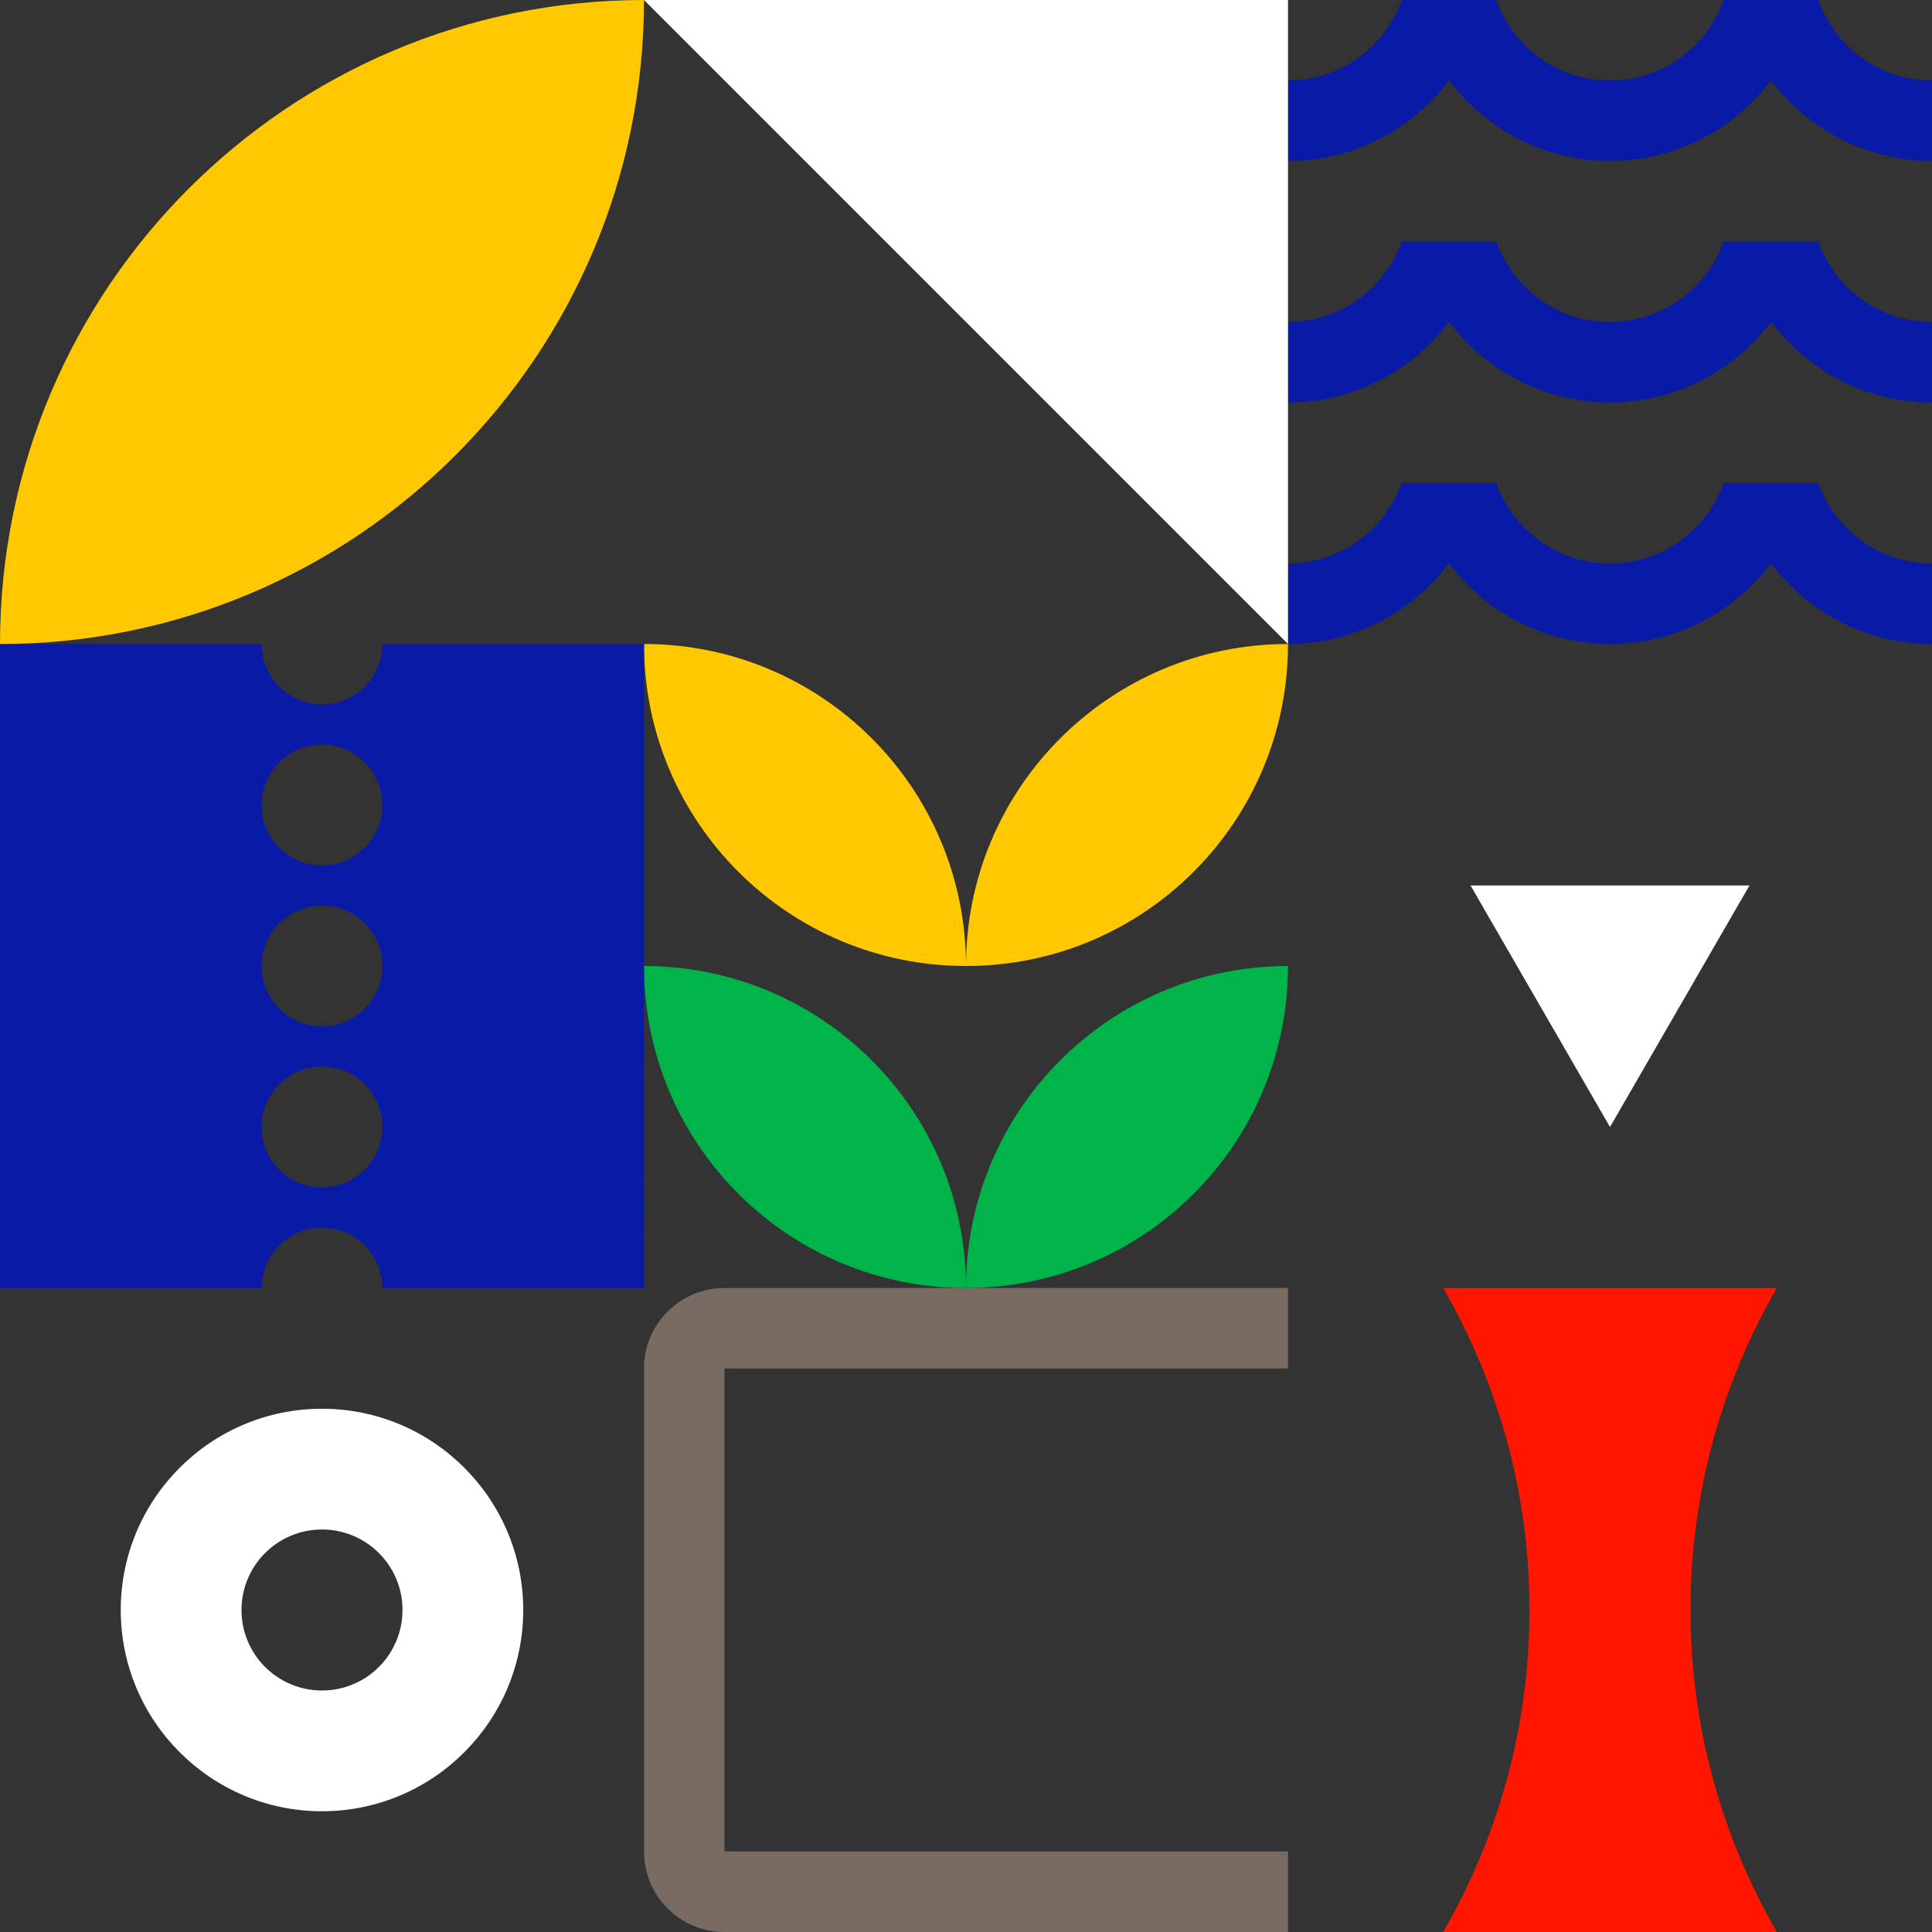
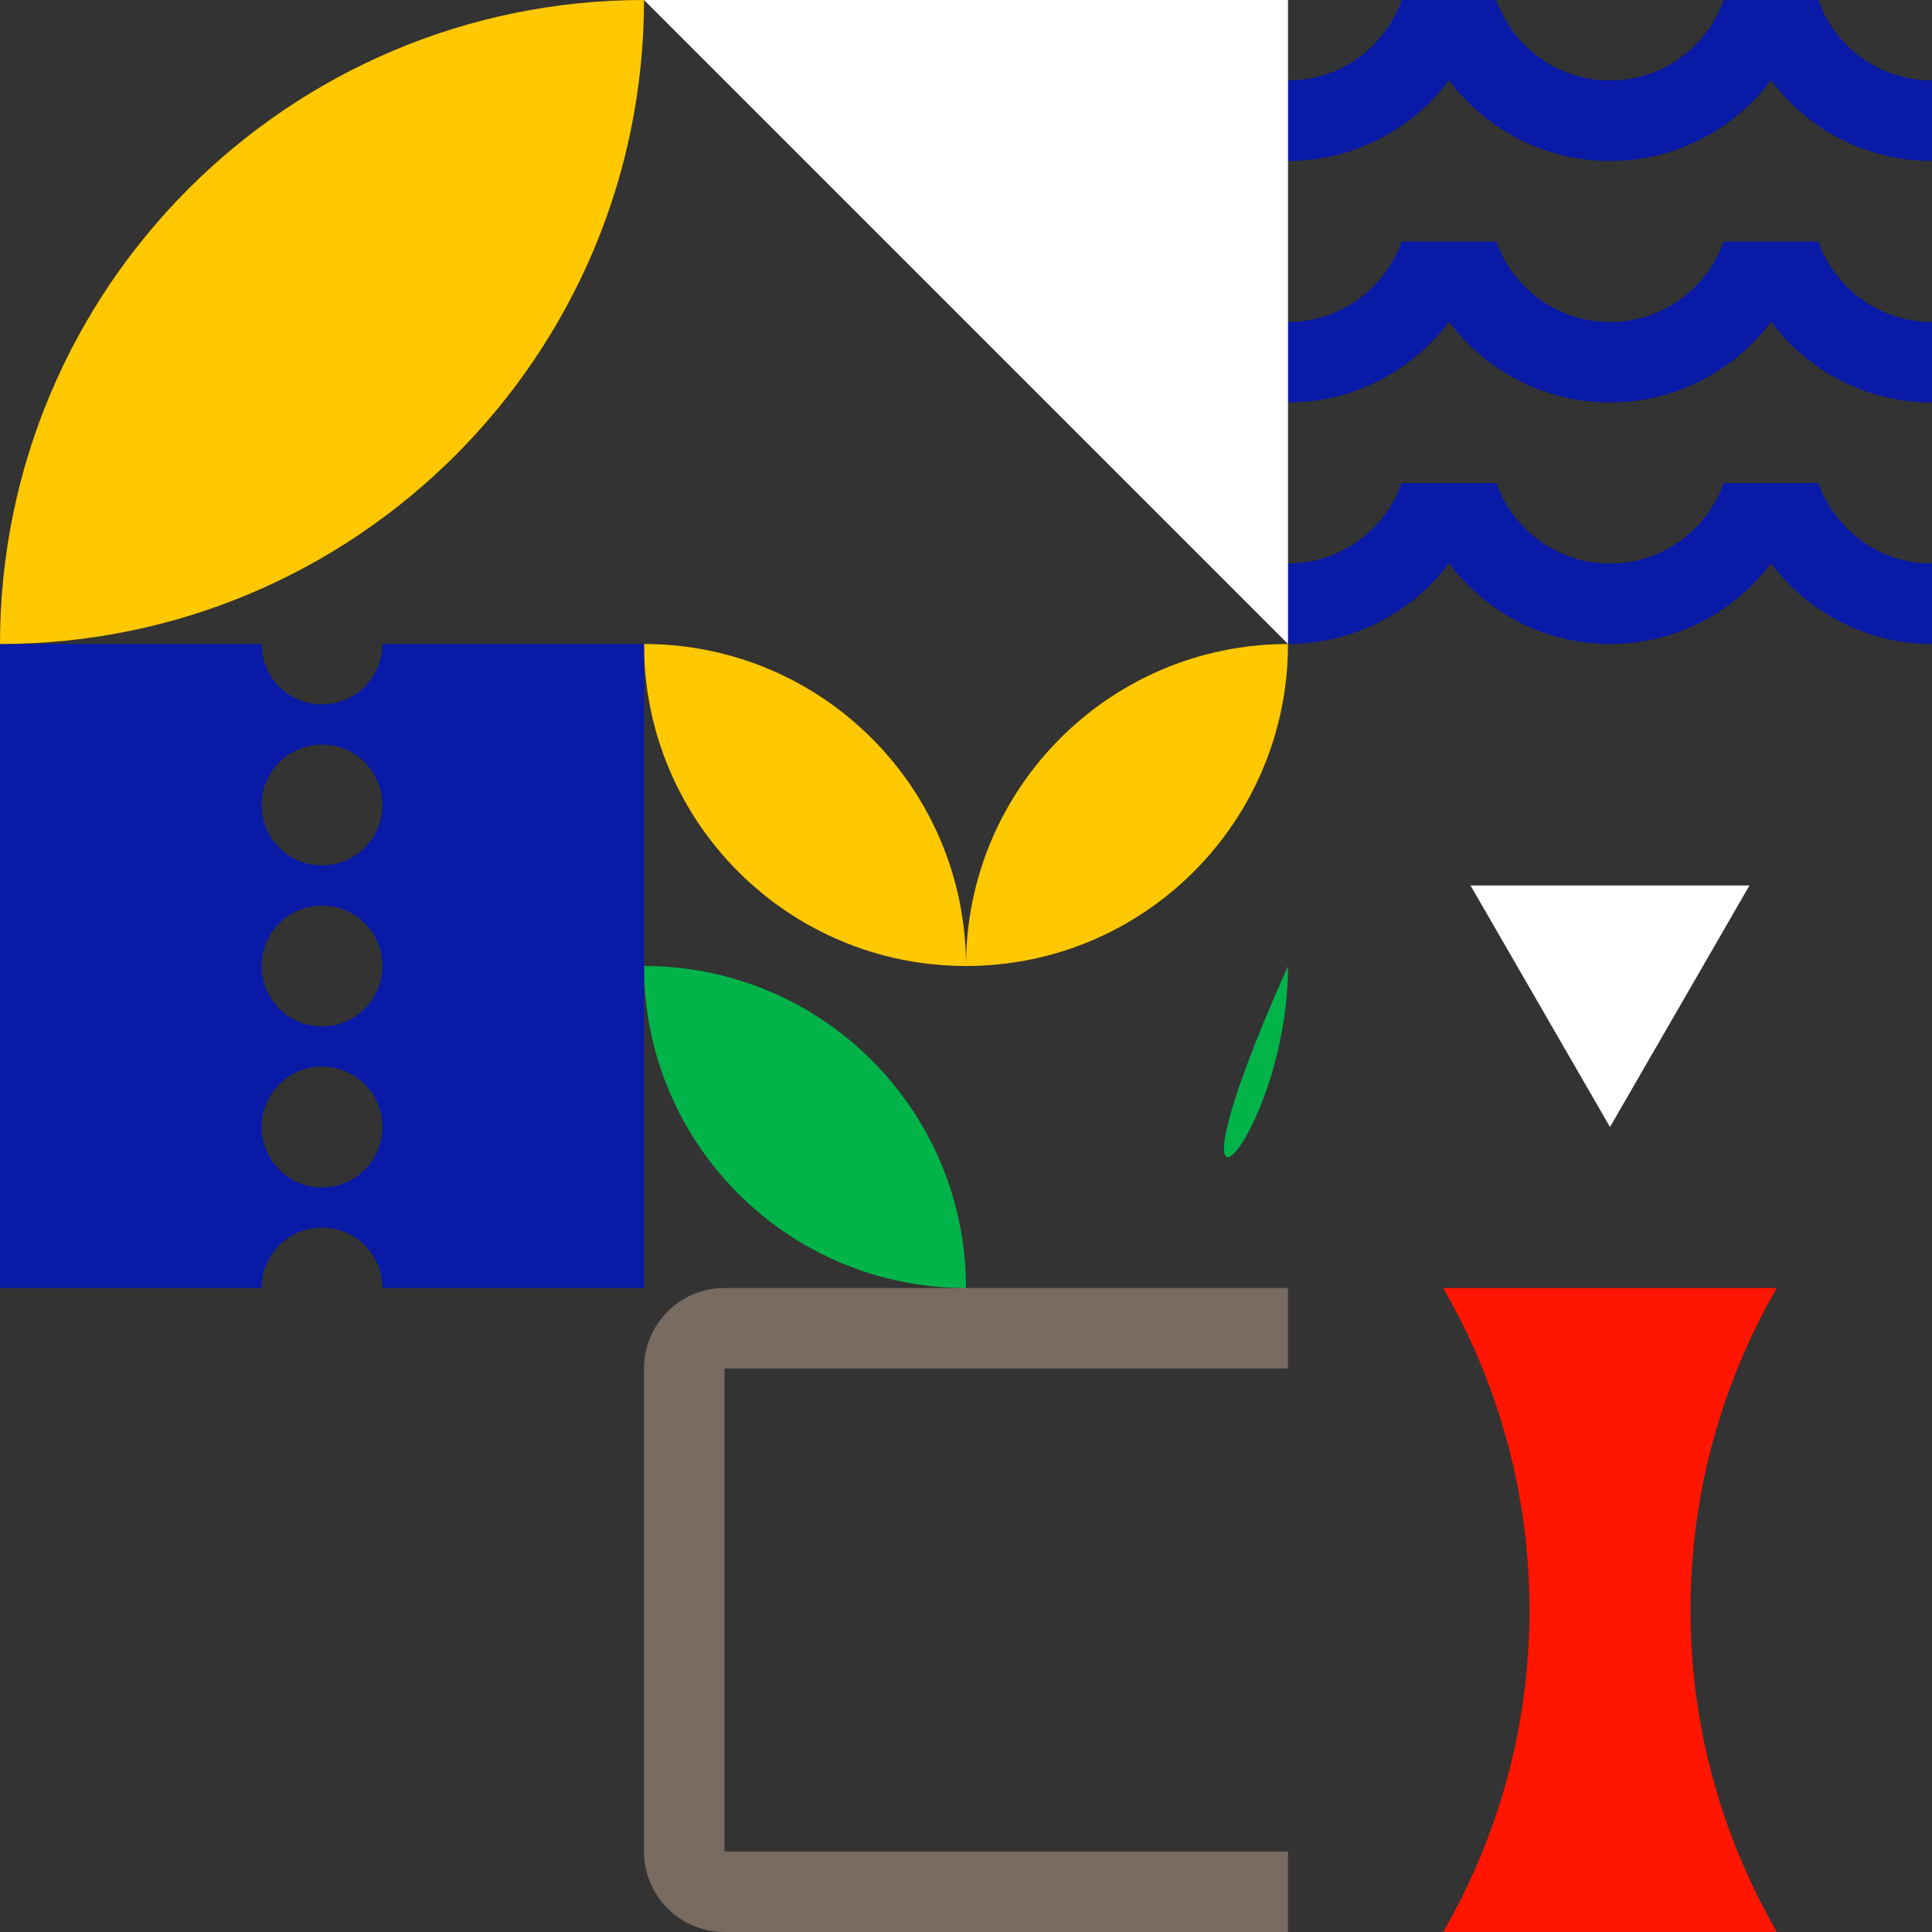
<svg xmlns="http://www.w3.org/2000/svg" version="1.1" id="shapes" x="0px" y="0px" width="96px" height="96px" viewBox="0 0 96 96" style="enable-background:new 0 0 96 96;" xml:space="preserve">
  <rect x="0" y="0" width="96" height="96" fill="#333333" stroke="none" />
  <style type="text/css">
	.st0{fill:#FF1500;}
	.st1{fill:#00B44A;}
	.st2{fill:#FFC800;}
	.st3{fill:#091AA6;}
	.st4{fill:#776B62;}
	.st5{fill:#FFFFFF;}
</style>
  <path class="st0" d="M88.29,96C85.57,91.29,84,85.83,84,80s1.57-11.29,4.29-16H71.71C74.43,68.71,76,74.17,76,80  s-1.57,11.29-4.29,16H88.29z" />
-   <path class="st1" d="M64,48c-8.84,0-16,7.16-16,16C56.84,64,64,56.84,64,48z" />
+   <path class="st1" d="M64,48C56.84,64,64,56.84,64,48z" />
  <path class="st1" d="M32,48c8.84,0,16,7.16,16,16C39.16,64,32,56.84,32,48z" />
  <path class="st2" d="M64,32c-8.84,0-16,7.16-16,16C56.84,48,64,40.84,64,32z" />
  <path class="st2" d="M32,32c8.84,0,16,7.16,16,16C39.16,48,32,40.84,32,32z" />
  <path class="st3" d="M19,32c0,1.66-1.34,3-3,3s-3-1.34-3-3H0v32h13c0-1.66,1.34-3,3-3s3,1.34,3,3h13V32H19z M16,59  c-1.66,0-3-1.34-3-3s1.34-3,3-3s3,1.34,3,3S17.66,59,16,59z M16,51c-1.66,0-3-1.34-3-3s1.34-3,3-3s3,1.34,3,3S17.66,51,16,51z   M16,43c-1.66,0-3-1.34-3-3s1.34-3,3-3s3,1.34,3,3S17.66,43,16,43z" />
  <path class="st4" d="M36,68h28v-4h-4H47.55H36c-2.21,0-4,1.79-4,4v24c0,2.21,1.79,4,4,4h11.55H60h4v-4H36V68z" />
  <polygon class="st5" points="73.07,44 80,56 86.93,44 " />
-   <path class="st5" d="M16,70c-5.52,0-10,4.48-10,10c0,5.52,4.48,10,10,10s10-4.48,10-10C26,74.48,21.52,70,16,70z M16,84  c-2.21,0-4-1.79-4-4c0-2.21,1.79-4,4-4s4,1.79,4,4C20,82.21,18.21,84,16,84z" />
  <path class="st2" d="M32,0C14.33,0,0,14.33,0,32C17.67,32,32,17.67,32,0z" />
  <g>
    <g>
      <path class="st3" d="M90.35,24h-4.7c-0.83,2.33-3.04,4-5.65,4s-4.82-1.67-5.65-4h-4.7c-0.83,2.33-3.04,4-5.65,4v4    c3.27,0,6.17-1.58,8-4.01c1.83,2.43,4.73,4.01,8,4.01s6.17-1.58,8-4.01c1.83,2.43,4.73,4.01,8,4.01v-4    C93.39,28,91.18,26.33,90.35,24z" />
    </g>
    <g>
      <path class="st3" d="M90.35,0h-4.7C84.82,2.33,82.61,4,80,4s-4.82-1.67-5.65-4h-4.7C68.82,2.33,66.61,4,64,4v4    c3.27,0,6.17-1.58,8-4.01C73.83,6.42,76.73,8,80,8s6.17-1.58,8-4.01C89.83,6.42,92.73,8,96,8V4C93.39,4,91.18,2.33,90.35,0z" />
    </g>
    <g>
      <path class="st3" d="M90.35,12h-4.7c-0.83,2.33-3.04,4-5.65,4s-4.82-1.67-5.65-4h-4.7c-0.83,2.33-3.04,4-5.65,4v4    c3.27,0,6.17-1.58,8-4.01c1.83,2.43,4.73,4.01,8,4.01s6.17-1.58,8-4.01c1.83,2.43,4.73,4.01,8,4.01v-4    C93.39,16,91.18,14.33,90.35,12z" />
    </g>
  </g>
  <polygon class="st5" points="64,32 32,0 64,0 " />
</svg>